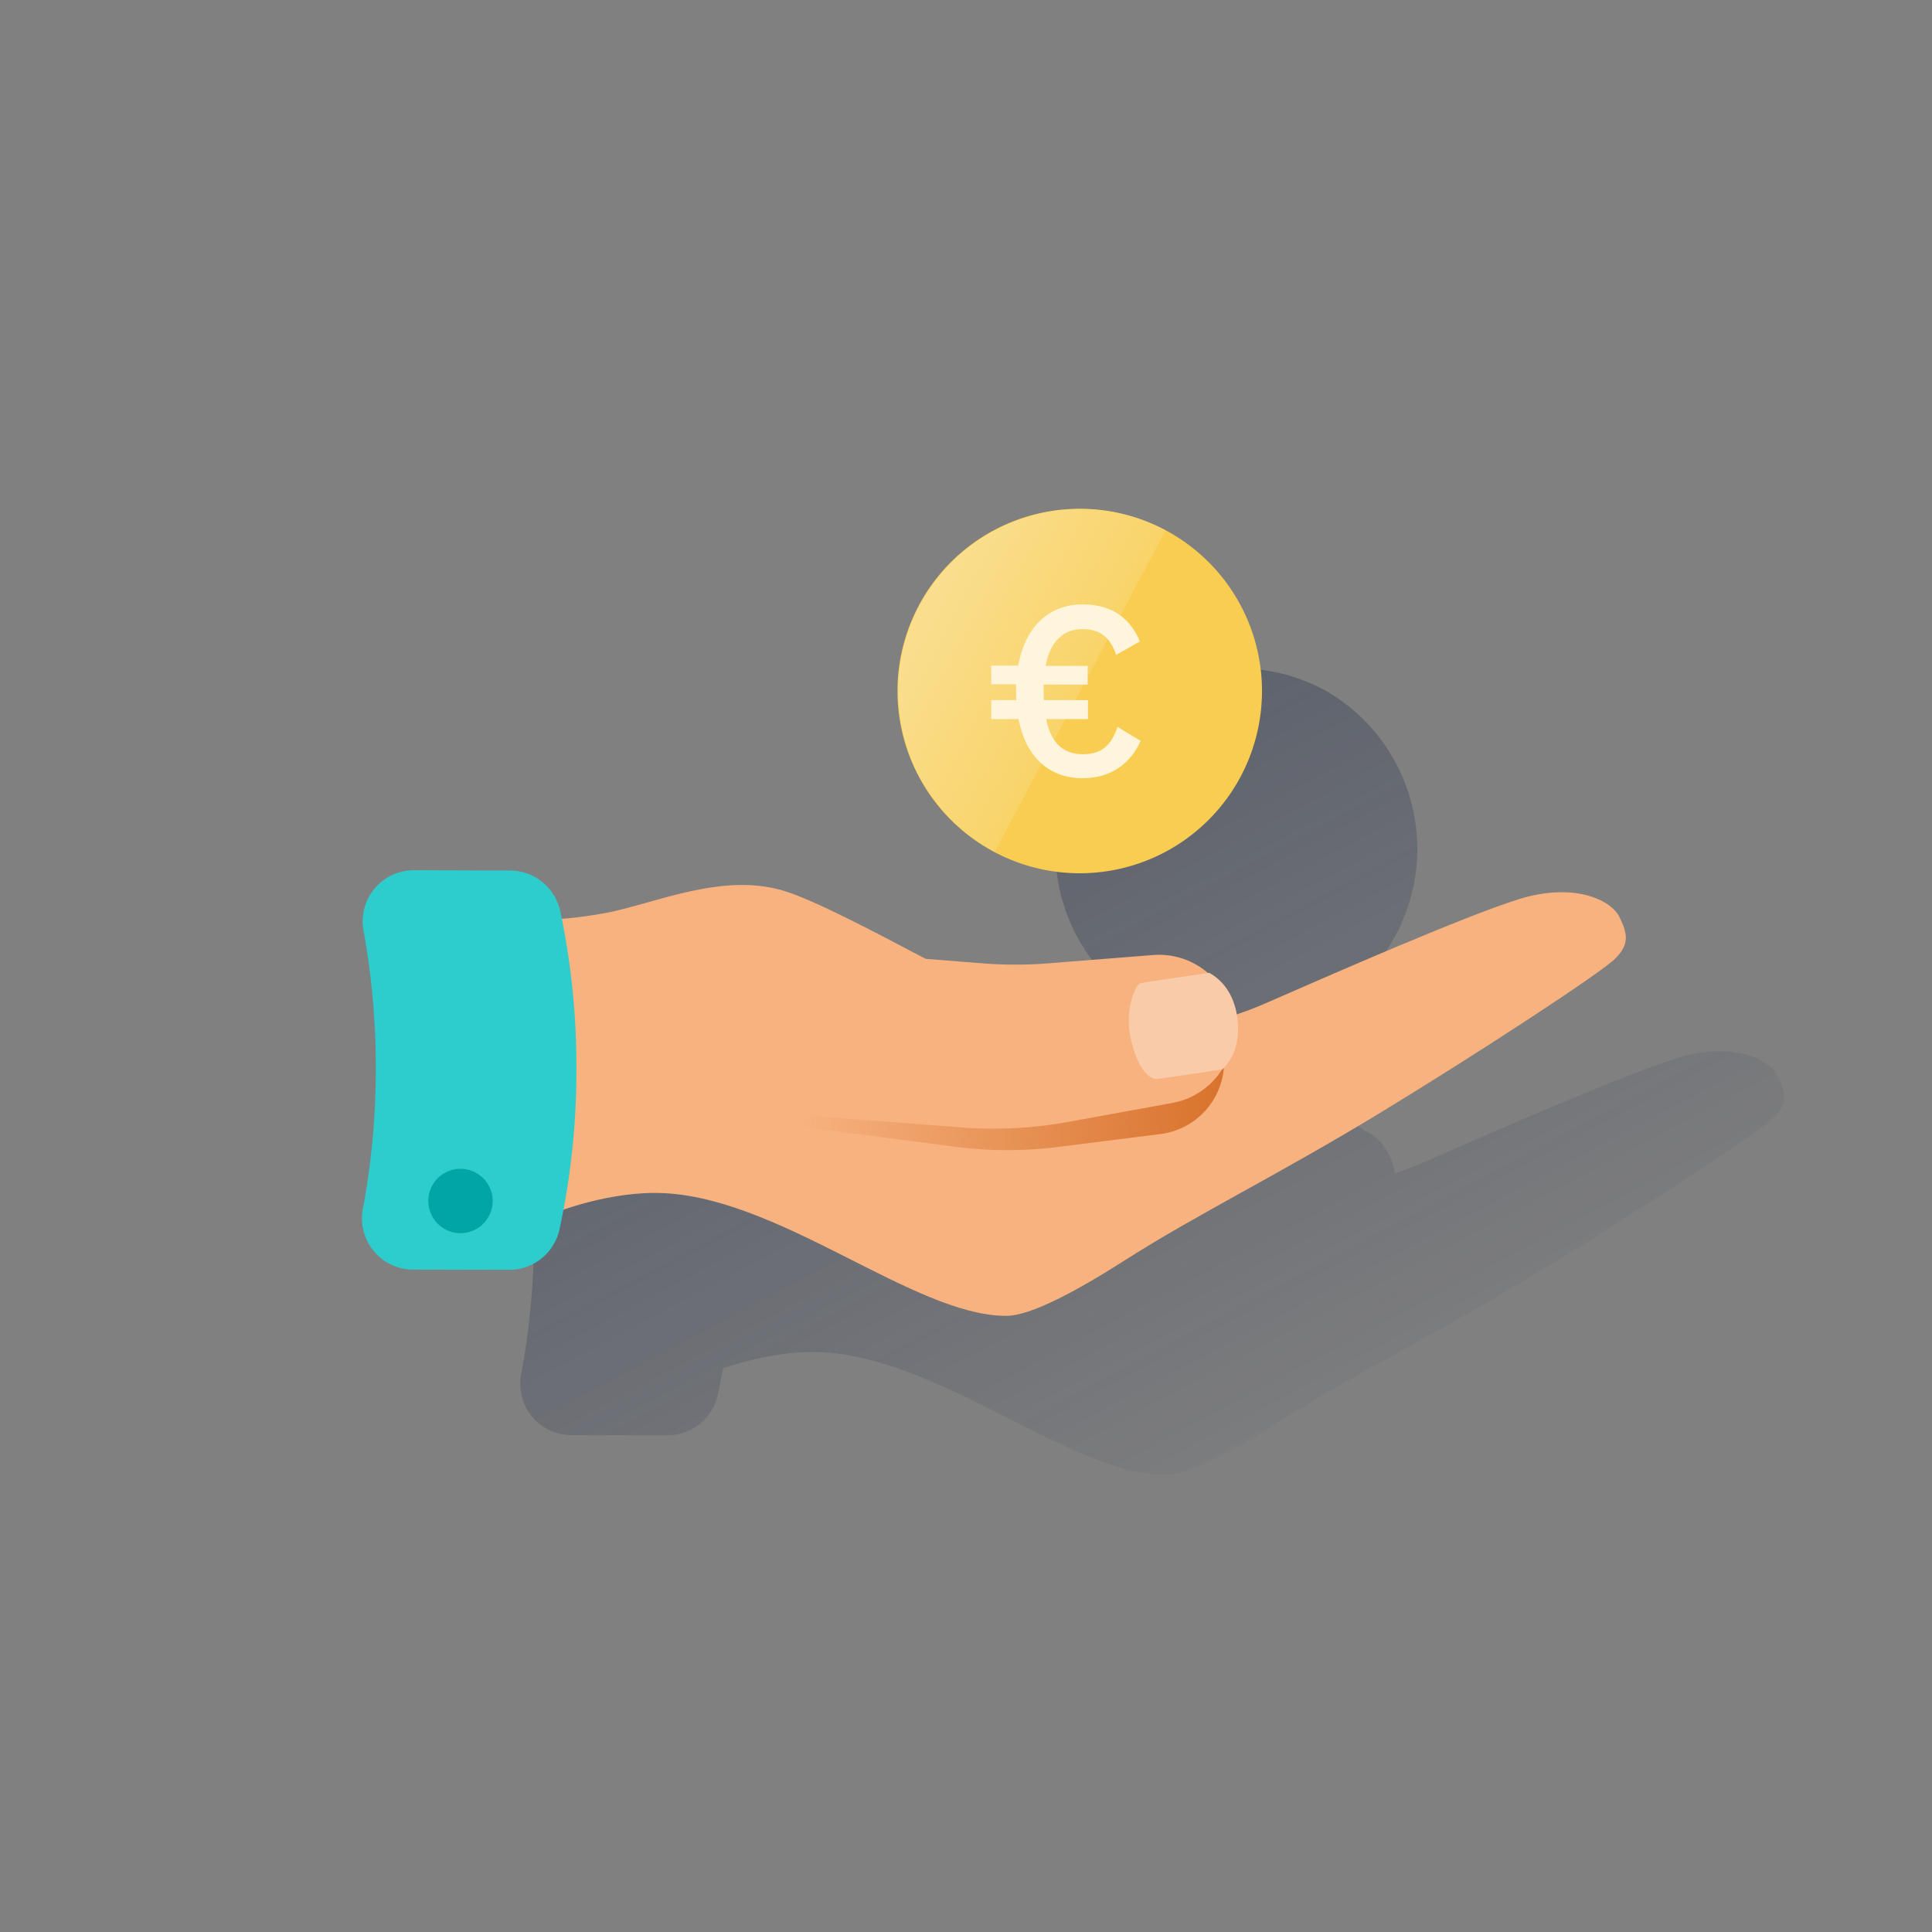
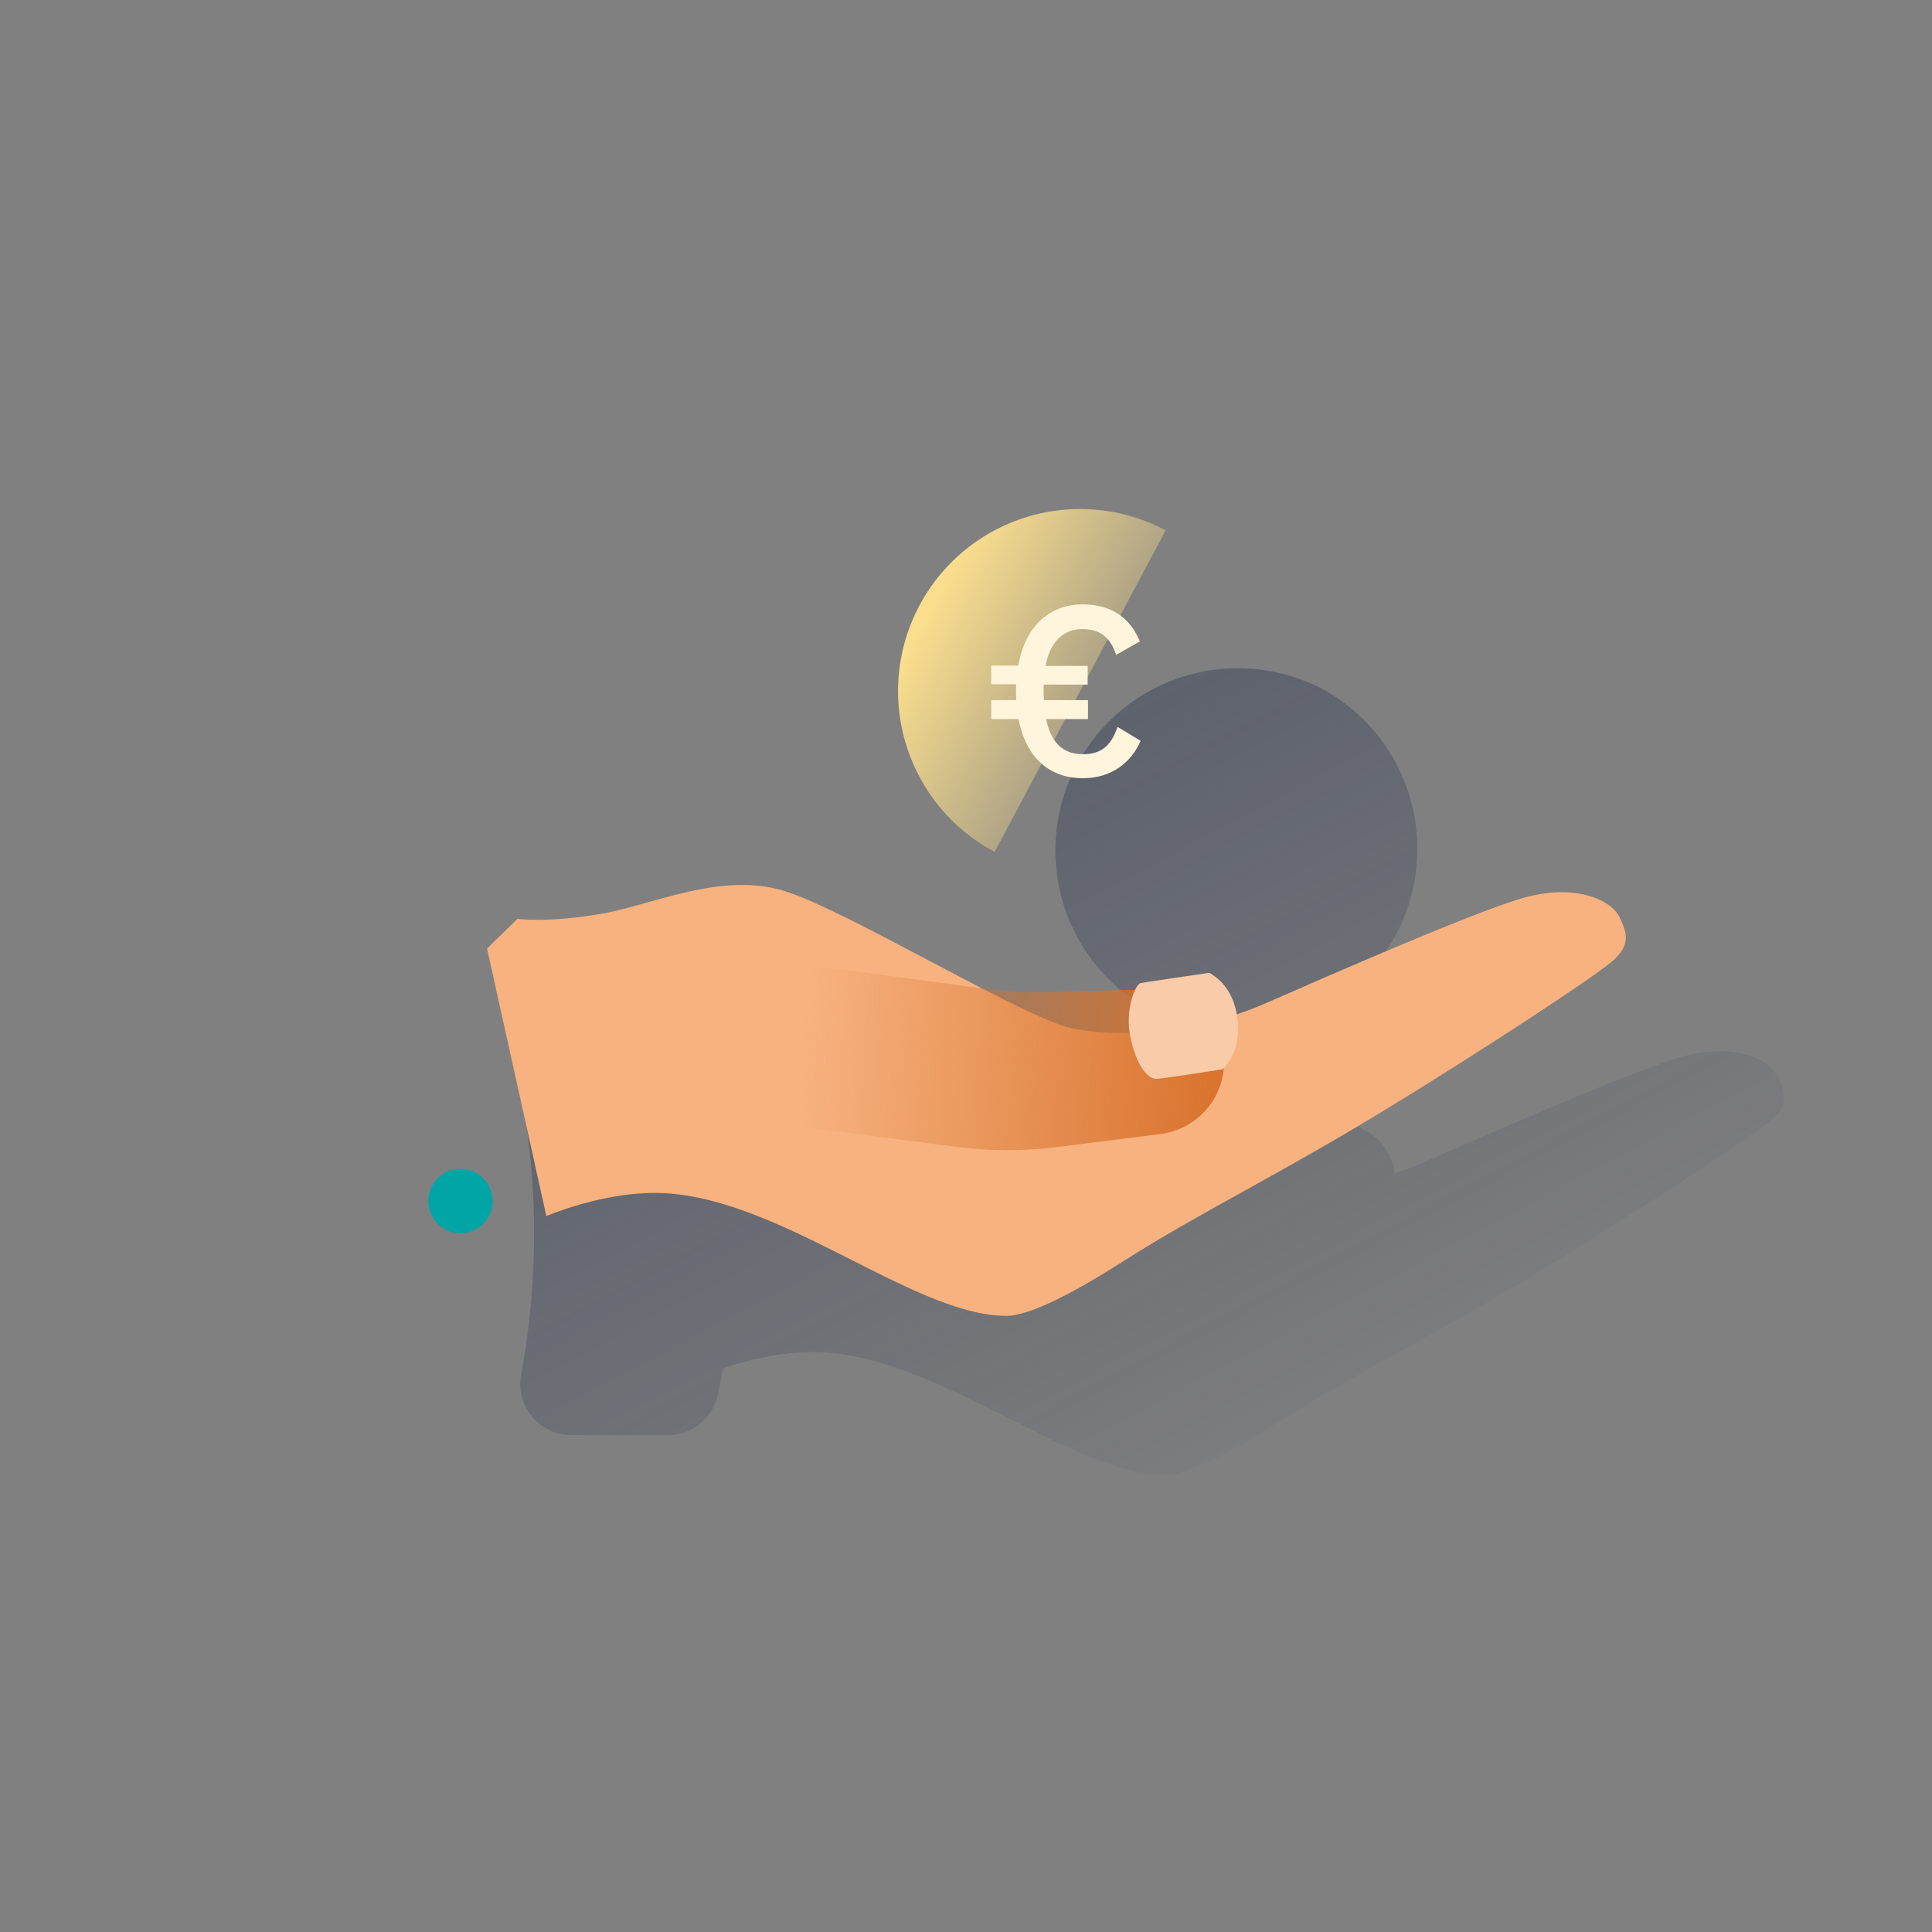
<svg xmlns="http://www.w3.org/2000/svg" xmlns:xlink="http://www.w3.org/1999/xlink" id="Contenido" viewBox="0 0 600 600">
  <rect x="0" y="0" width="600" height="600" fill="#808080" stroke="none" />
  <defs>
    <style>.cls-1{fill:url(#Degradado_sin_nombre_23);}.cls-2{fill:url(#Degradado_sin_nombre_23-2);}.cls-3{fill:#f7b27f;}.cls-4{fill:#2dcccd;fill-rule:evenodd;}.cls-5{fill:#02a5a5;}.cls-6{fill:url(#Degradado_sin_nombre_19);}.cls-7{fill:#facba9;}.cls-8{fill:#f8cd51;}.cls-9{fill:url(#Degradado_sin_nombre_10);}.cls-10{fill:#fef5dc;}</style>
    <linearGradient id="Degradado_sin_nombre_23" x1="232.96" y1="151" x2="403.43" y2="471.6" gradientUnits="userSpaceOnUse">
      <stop offset="0" stop-color="#192647" />
      <stop offset="0" stop-color="#192647" stop-opacity="0.5" />
      <stop offset="1" stop-color="#192647" stop-opacity="0" />
    </linearGradient>
    <linearGradient id="Degradado_sin_nombre_23-2" x1="300.18" y1="105.59" x2="473.64" y2="431.83" xlink:href="#Degradado_sin_nombre_23" />
    <linearGradient id="Degradado_sin_nombre_19" x1="379.59" y1="287.42" x2="247.66" y2="287.42" gradientTransform="matrix(1, 0.05, -0.05, 1, 16.42, 26.32)" gradientUnits="userSpaceOnUse">
      <stop offset="0" stop-color="#d8722c" />
      <stop offset="1" stop-color="#d8722c" stop-opacity="0" />
    </linearGradient>
    <linearGradient id="Degradado_sin_nombre_10" x1="288.44" y1="589.66" x2="335.32" y2="614.58" gradientTransform="translate(0 -400)" gradientUnits="userSpaceOnUse">
      <stop offset="0" stop-color="#fade8e" />
      <stop offset="1" stop-color="#fade8e" stop-opacity="0.4" />
    </linearGradient>
  </defs>
  <title>_</title>
  <path class="cls-1" d="M552,334.1c-2.7-5.39-14.37-10.78-31.44-5.39s-57,22.91-78.59,32.34c-2.89,1.26-5.82,2.37-8.76,3.35-1-5.61-3.79-10.29-8.56-12.93l-.43.06a23.09,23.09,0,0,0-17-5.56l-32.53,2.59a129.91,129.91,0,0,1-20.5,0l-17.72-1.41C319.2,338,301.71,328.82,292.47,326c-19.31-5.84-41.32,3.14-55.69,9a99.92,99.92,0,0,1-12.67,4.16c-.31-1.61-.63-3.22-1-4.8A16,16,0,0,0,207.6,321.7l-29.9-.06a15.89,15.89,0,0,0-15.65,18.8,236.54,236.54,0,0,1,3.8,43.19,236.72,236.72,0,0,1-4,43.17,15.89,15.89,0,0,0,15.57,18.88l29.9.06a16,16,0,0,0,15.59-12.58c.59-2.69,1.12-5.44,1.62-8.22,6.32-2.12,17-5.06,28-5.06,37.55,0,79.93,38.17,109.13,38.17,7.63,0,21.95-7.74,37.27-17.51,21.77-13.9,47.6-26.5,78.59-45.36s68.71-43.56,73.2-48S554.73,339.49,552,334.1Z" />
  <path class="cls-2" d="M327.91,267.36c0,.73.09,1.46.16,2.19,0,.13,0,.27,0,.4.08.84.19,1.67.31,2.49,0,.22.07.44.11.66.11.66.22,1.32.35,2l.12.6c.16.8.35,1.59.54,2.37.06.2.11.41.17.61.16.61.33,1.22.52,1.82.07.24.14.48.22.72.23.75.48,1.5.75,2.23l.21.54c.21.58.44,1.16.68,1.73l.33.8c.26.58.52,1.16.79,1.73.11.25.23.49.35.74.29.58.58,1.15.88,1.72l.47.85c.25.45.5.88.76,1.32.15.26.3.52.46.78.36.6.75,1.19,1.14,1.77l.6.89.75,1.06.66.89c.41.54.82,1.07,1.25,1.59.25.31.51.61.77.91s.48.57.73.84.56.63.85.94.5.54.76.8c.5.52,1,1,1.52,1.53l.69.65,1,.93.66.57c.63.55,1.27,1.07,1.93,1.59l.6.47c.39.3.77.58,1.17.87l.64.46c.83.58,1.67,1.14,2.53,1.68l.23.15c.42.26.85.51,1.28.76l.67.39,1.32.73h0a56.64,56.64,0,0,0,53.18-100h0c-.92-.49-1.86-.95-2.81-1.39l-.51-.23c-.82-.37-1.64-.72-2.47-1l-.6-.24c-.89-.34-1.8-.66-2.71-1l-.34-.11c-1.06-.34-2.13-.65-3.21-.92l-.11,0c-1-.25-2-.46-3-.66l-.9-.16c-.76-.14-1.53-.26-2.3-.36l-1.07-.14c-.76-.09-1.53-.16-2.3-.21l-1-.08c-1.09-.06-2.19-.1-3.3-.1a56.64,56.64,0,0,0-56.64,56.64c0,.87,0,1.73.07,2.59C327.88,266.9,327.89,267.13,327.91,267.36Z" />
  <path class="cls-3" d="M160.69,285.35s9.75,1.39,26.94-1.73c15.26-2.78,36.38-12.82,55.69-7s74.55,39.52,89.37,42.67,38.62,1.79,60.18-7.64,61.52-26.94,78.59-32.33,28.74,0,31.43,5.39,3.15,8.61-1.34,13.06-42.22,29.15-73.21,48-56.82,31.47-78.59,45.36c-15.31,9.78-29.64,17.52-37.27,17.52-29.19,0-71.58-38.18-109.13-38.18-17.06,0-33.68,7.19-33.68,7.19L151.26,294.6Z" />
-   <path class="cls-4" d="M128.56,270.25a15.9,15.9,0,0,0-15.66,18.81,235.66,235.66,0,0,1,3.8,43.19,234.85,234.85,0,0,1-4,43.16,15.89,15.89,0,0,0,15.57,18.88l29.9.07a16,16,0,0,0,15.59-12.59A232.08,232.08,0,0,0,179,332.38,232.86,232.86,0,0,0,174,283a16,16,0,0,0-15.53-12.65Z" />
  <circle class="cls-5" cx="143.01" cy="372.98" r="10" />
  <path class="cls-6" d="M360.43,352.18l-31.76,4a125.35,125.35,0,0,1-32.15-.06L247,349.68l2.71-50.16L305.37,307a126.26,126.26,0,0,0,19.91,1.07l31.74-.8A22.55,22.55,0,0,1,380.12,331h0A22.57,22.57,0,0,1,360.43,352.18Z" />
-   <path class="cls-3" d="M364.13,342.52l-32.38,5.9a129.42,129.42,0,0,1-33,1.72l-51.2-3.9V294.6l57.56,4.57a129.91,129.91,0,0,0,20.5,0l32.53-2.58a23.18,23.18,0,0,1,25,23.12h0A23.18,23.18,0,0,1,364.13,342.52Z" />
  <path class="cls-7" d="M354.2,305.31c-1.58.33-4.95,8.3-3.14,16.81,1.93,9.11,5.55,13.09,8.19,12.94,1.48-.09,13.67-1.91,20.45-3,4-4,5.3-9.48,4.64-15.41h0c-.71-6.32-3.58-11.64-8.8-14.53C368.8,303.1,355.18,305.1,354.2,305.31Z" />
-   <path class="cls-8" d="M391.92,214.58A56.6,56.6,0,1,1,335.28,158h0a56.58,56.58,0,0,1,56.64,56.55" />
  <path class="cls-9" d="M362,164.7a56.55,56.55,0,1,0-53.1,99.86Z" />
  <path class="cls-10" d="M315.53,212.5h-7.7v-5.8h8.4c2.34-13.08,10.48-19,19.92-19,10,0,15.24,5.11,17.84,11.52l-7.36,4.15c-1.82-5.45-5-8-10.48-8-5.81,0-10,3.72-11.44,11.43h13.08v5.8H324.11v1.82c0,1,0,2.08.08,3h13.69v5.89h-13c1.47,7.19,5.11,10.92,11.43,10.92,5.46,0,8.75-2.43,10.74-8.49l7.19,4.33c-2.95,6.76-9,11.61-18,11.61-9.78,0-17.49-5.81-19.92-18.37h-8.48v-5.89h7.79c-.09-.95-.09-1.9-.09-2.85v-2Z" />
</svg>